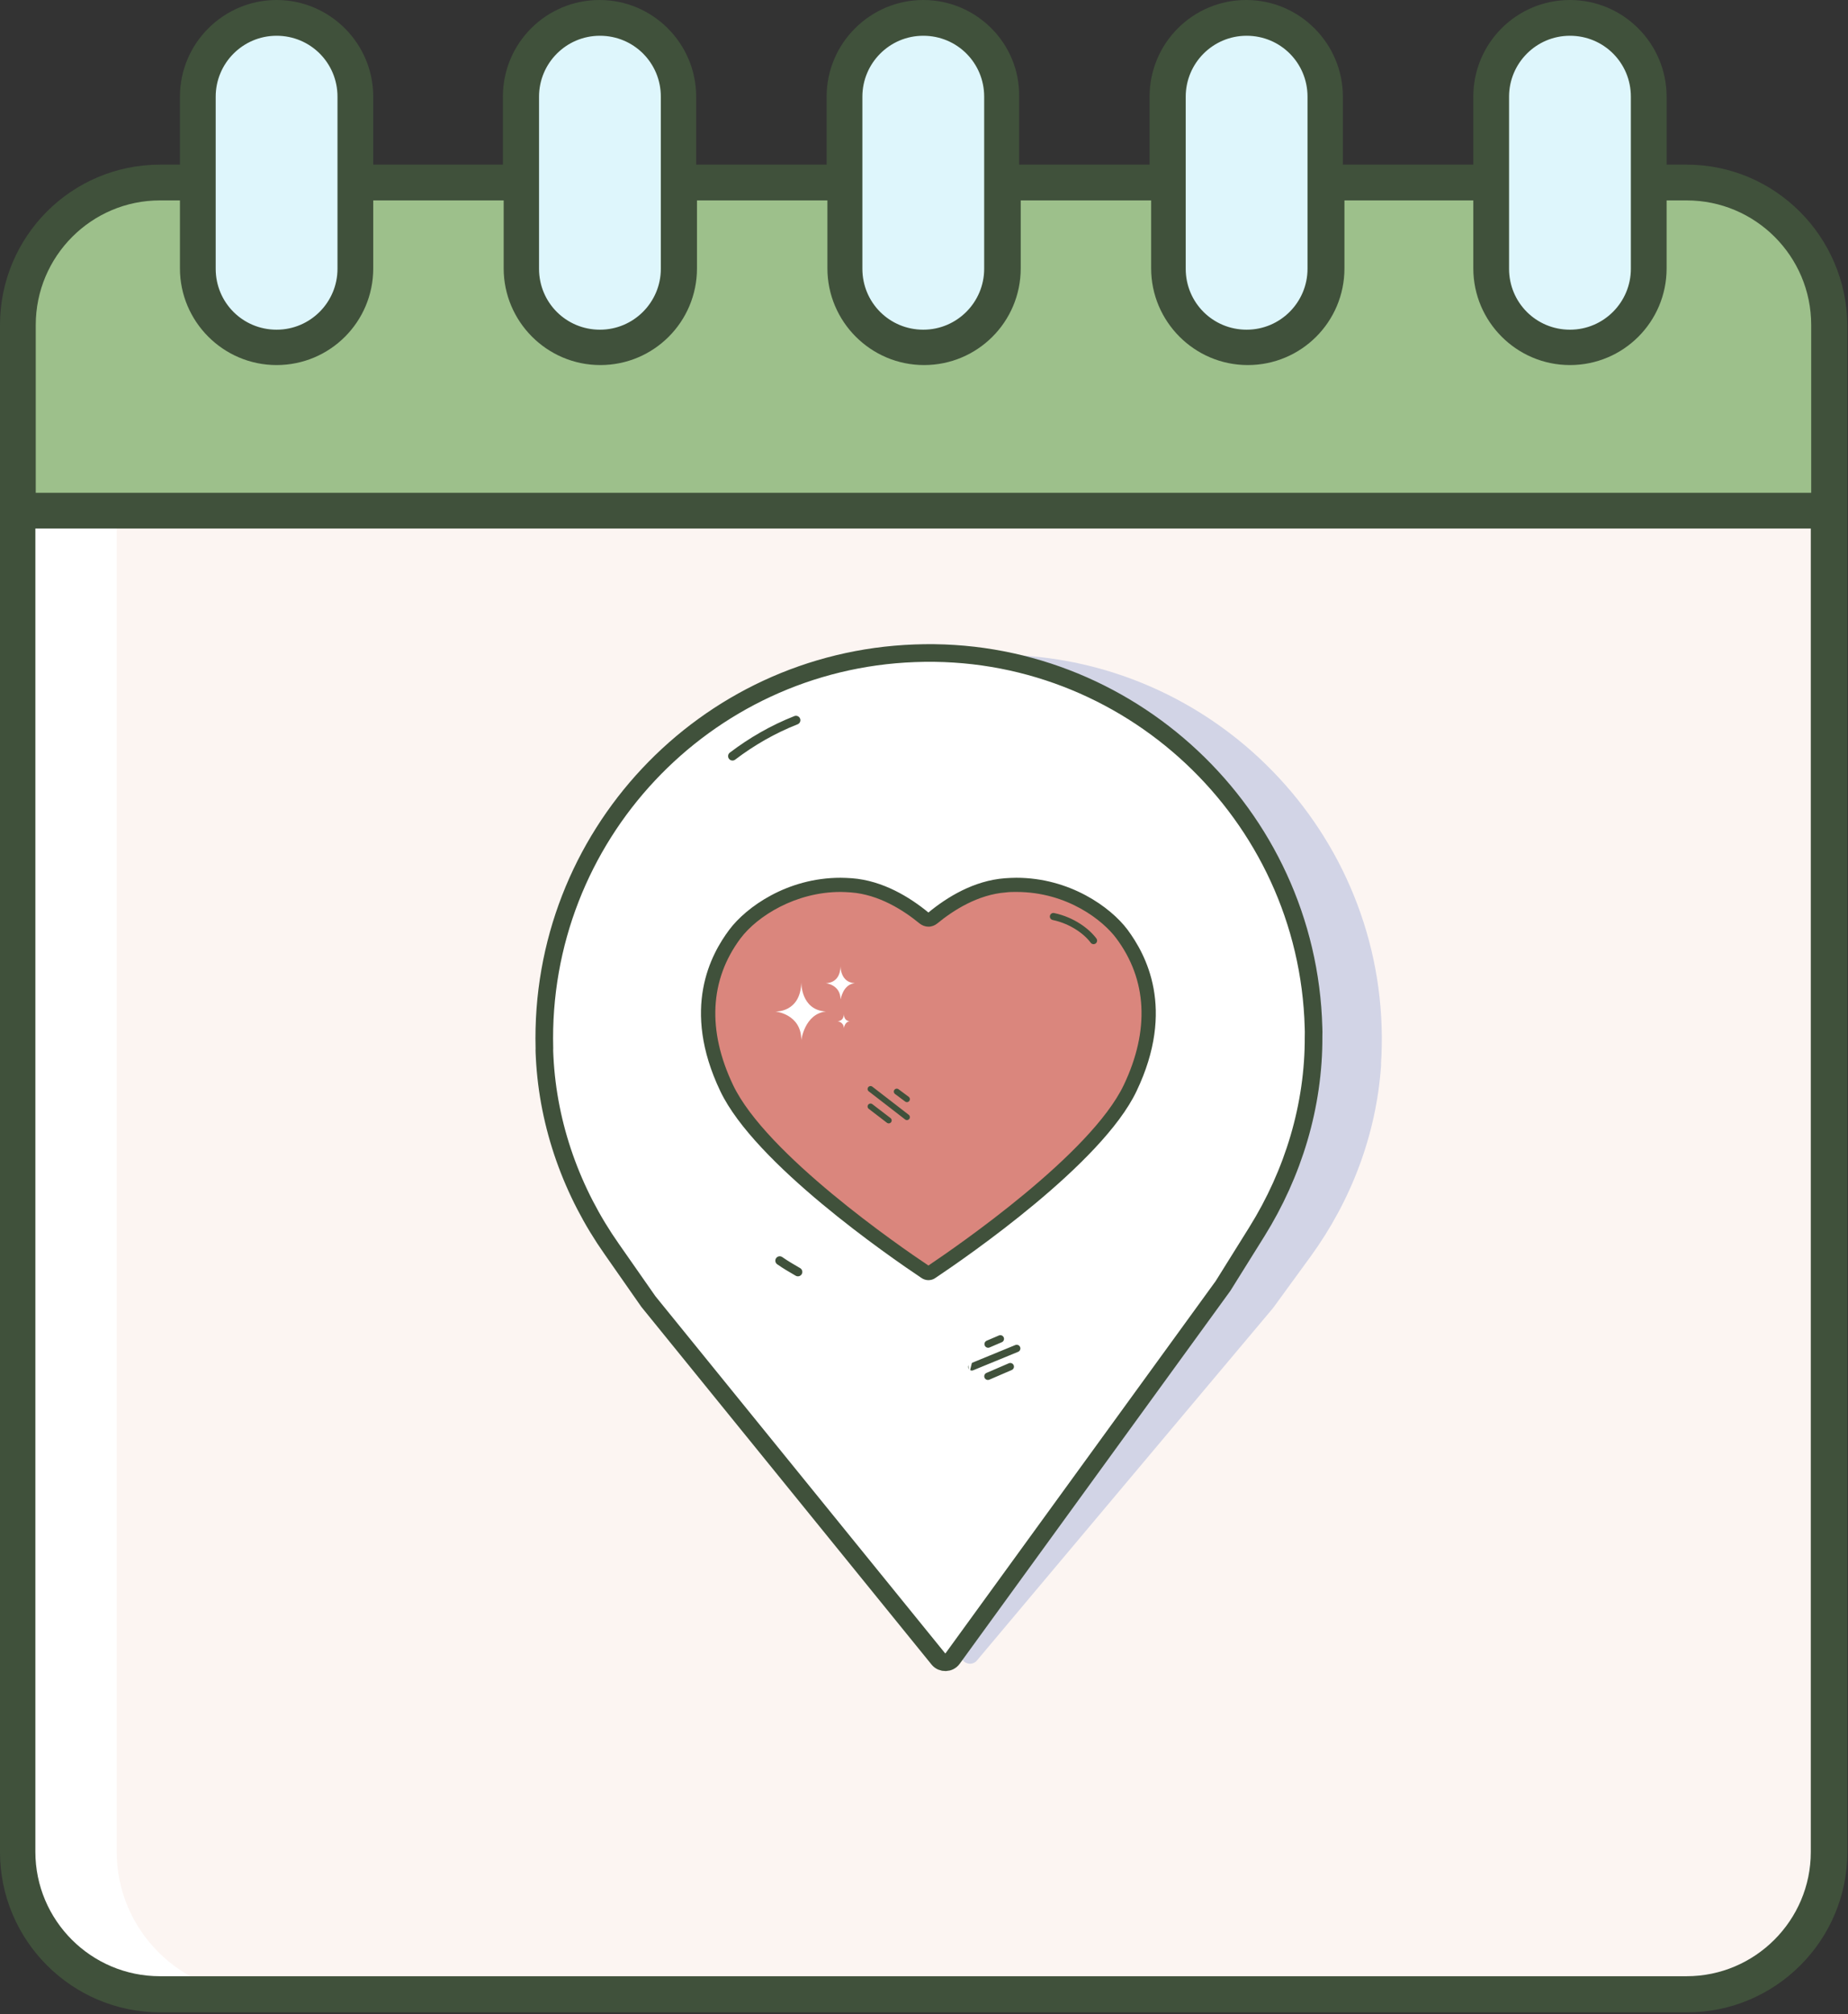
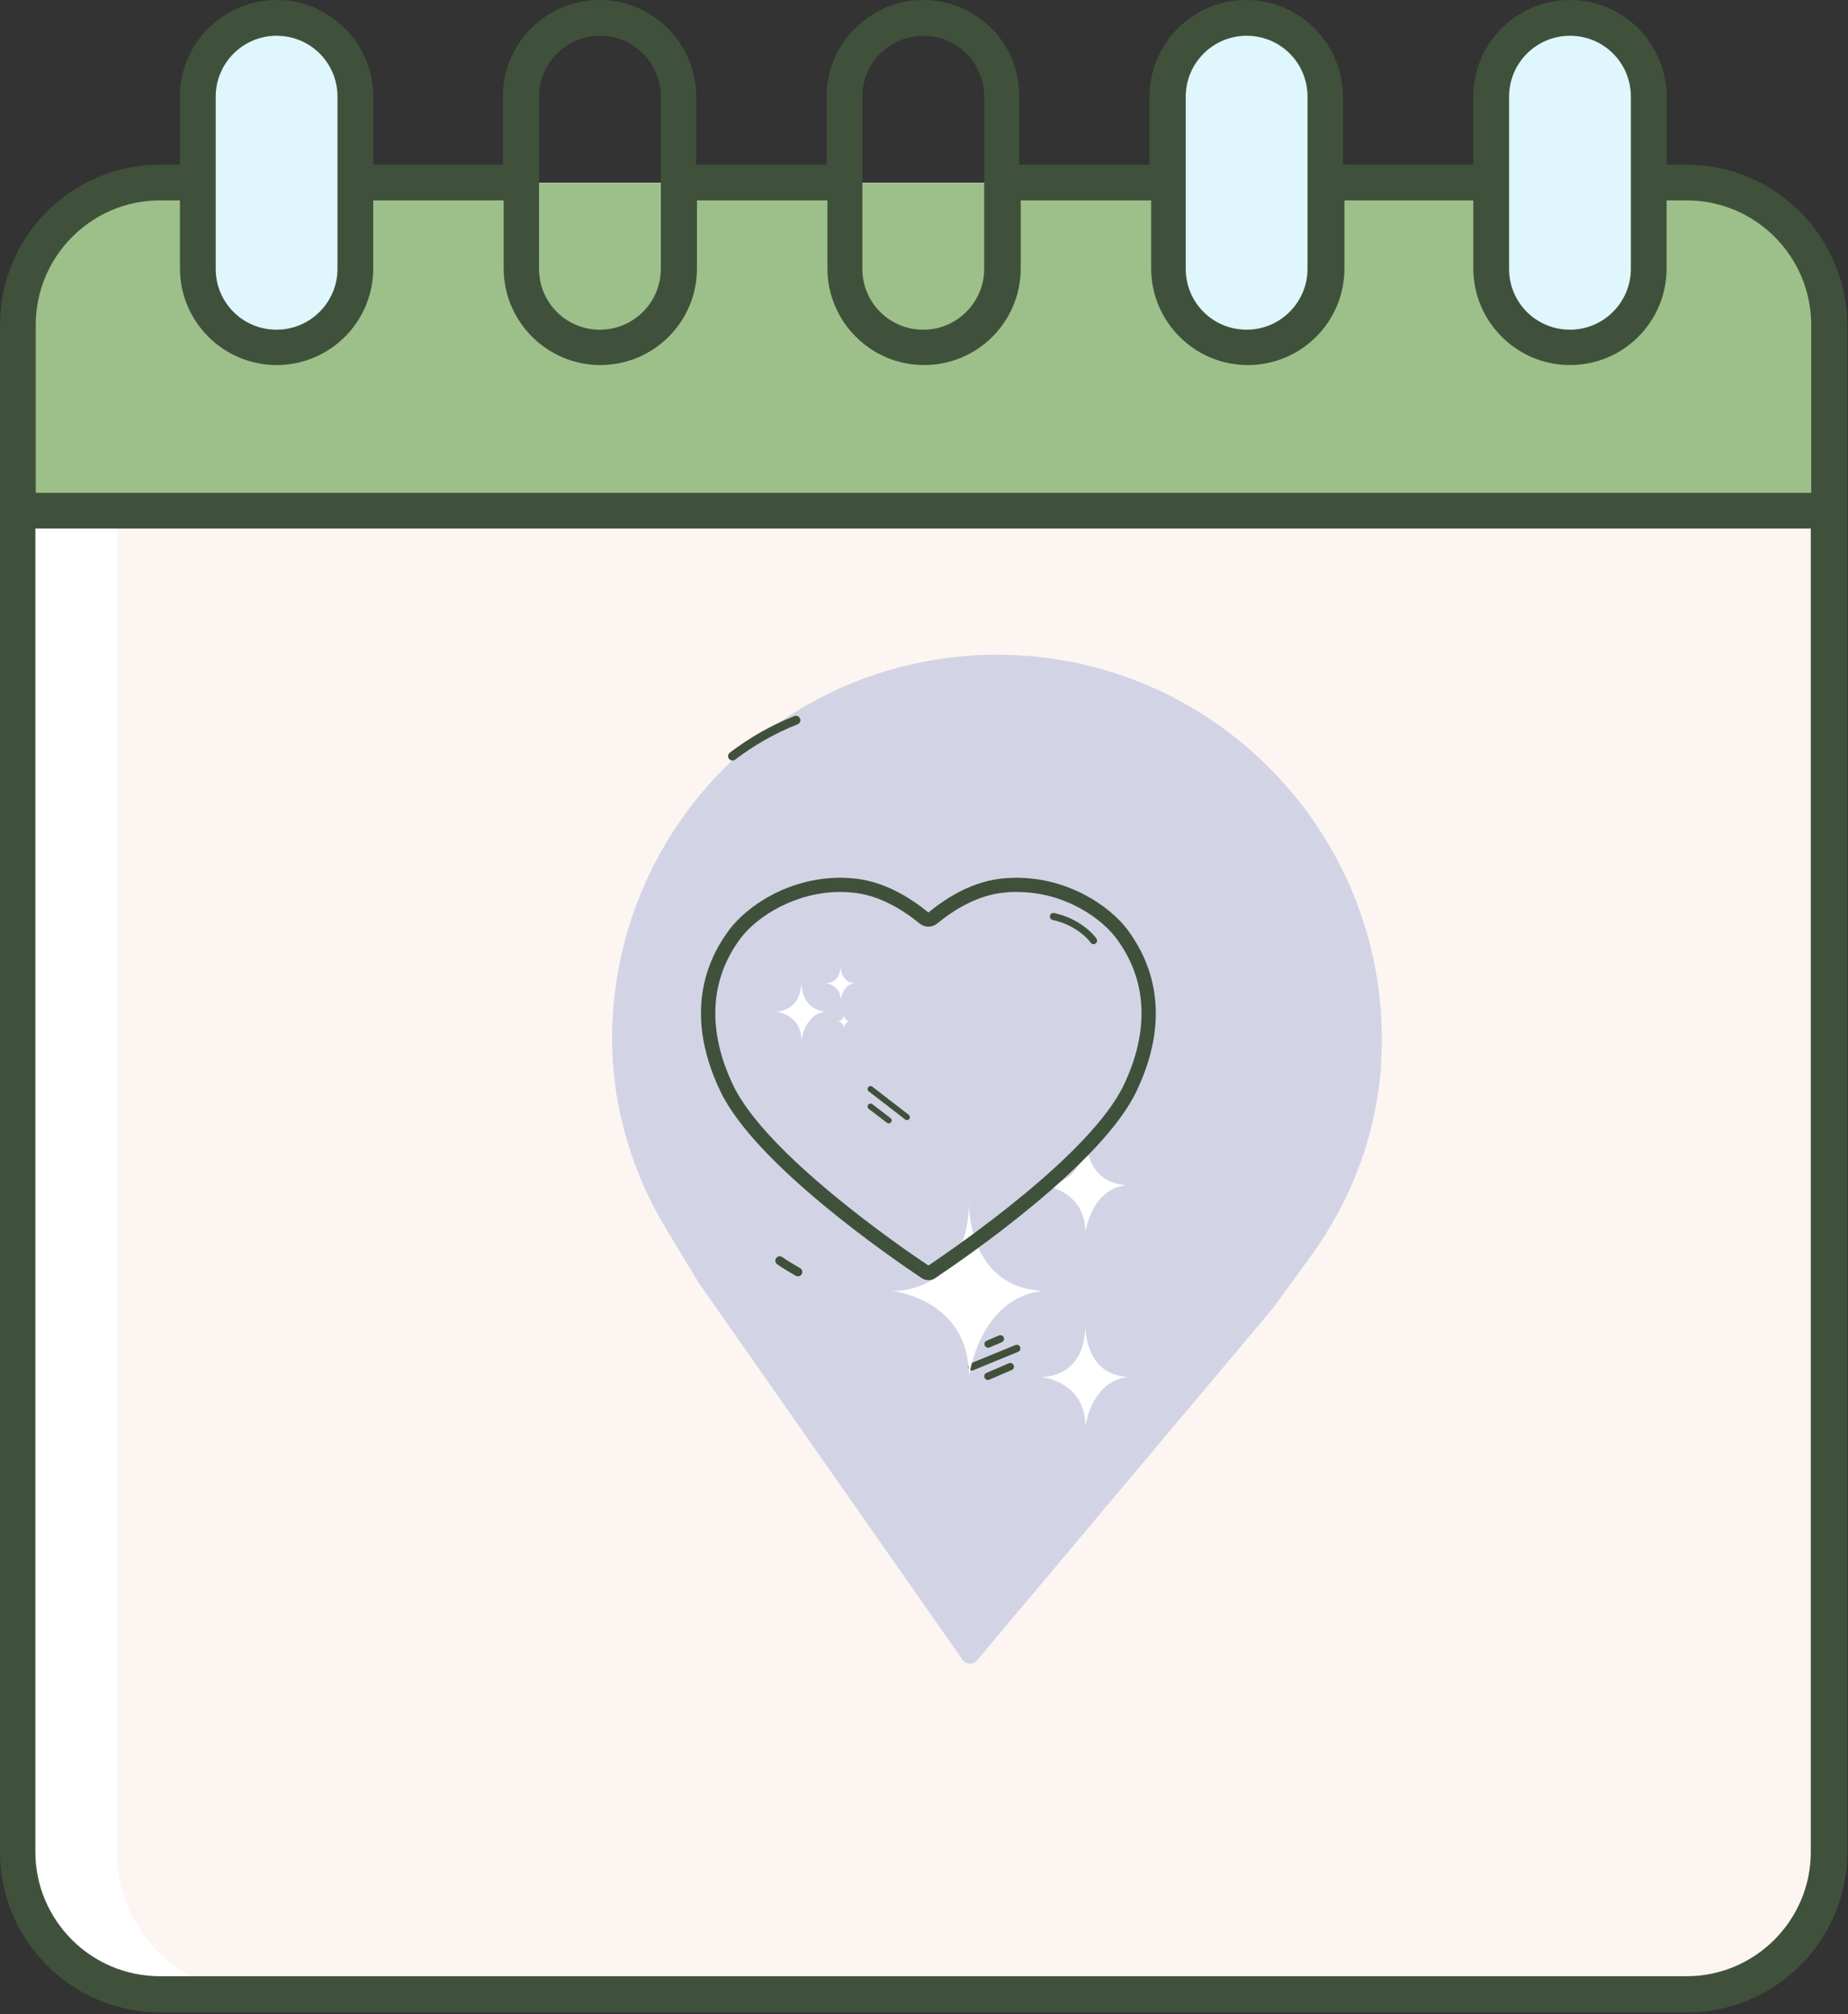
<svg xmlns="http://www.w3.org/2000/svg" width="290" height="316" viewBox="0 0 290 316" fill="none">
  <rect x="0" y="0" width="290" height="316" fill="#333333" stroke="none" />
  <path d="M264.68 312.831H25.093C12.762 312.831 2.774 302.843 2.774 290.513V50.988C2.774 38.657 12.762 28.669 25.093 28.669H264.68C277.01 28.669 286.998 38.657 286.998 50.988V290.574C286.998 302.843 277.01 312.831 264.68 312.831Z" fill="#FCF5F2" />
  <path d="M18.311 290.513V50.988C18.311 38.657 28.299 28.669 40.63 28.669H25.093C12.762 28.669 2.774 38.657 2.774 50.988V290.574C2.774 302.905 12.762 312.893 25.093 312.893H40.691C28.361 312.831 18.311 302.843 18.311 290.513Z" fill="white" />
  <path d="M264.68 28.669H25.093C12.762 28.669 2.774 38.657 2.774 50.988V80.088H286.998V50.988C286.998 38.657 277.01 28.669 264.68 28.669Z" fill="#9DC08B" />
-   <path d="M2.774 50.988V80.088H18.311V50.988C18.311 38.657 28.299 28.669 40.63 28.669H25.093C12.762 28.669 2.774 38.657 2.774 50.988Z" fill="#9DC08B" />
+   <path d="M2.774 50.988V80.088H18.311C18.311 38.657 28.299 28.669 40.63 28.669H25.093C12.762 28.669 2.774 38.657 2.774 50.988Z" fill="#9DC08B" />
  <path d="M43.404 54.502C36.561 54.502 31.074 48.953 31.074 42.171V15.167C31.074 8.323 36.623 2.836 43.404 2.836C50.248 2.836 55.735 8.385 55.735 15.167V42.171C55.735 48.953 50.248 54.502 43.404 54.502Z" fill="#DEF6FC" />
-   <path d="M94.145 54.502C87.302 54.502 81.815 48.953 81.815 42.171V15.167C81.815 8.323 87.363 2.836 94.145 2.836C100.989 2.836 106.476 8.385 106.476 15.167V42.171C106.476 48.953 100.989 54.502 94.145 54.502Z" fill="#DEF6FC" />
-   <path d="M144.886 54.502C138.043 54.502 132.556 48.953 132.556 42.171V15.167C132.556 8.323 138.105 2.836 144.886 2.836C151.73 2.836 157.217 8.385 157.217 15.167V42.171C157.217 48.953 151.73 54.502 144.886 54.502Z" fill="#DEF6FC" />
  <path d="M195.628 54.502C188.784 54.502 183.297 48.953 183.297 42.171V15.167C183.297 8.323 188.846 2.836 195.628 2.836C202.471 2.836 207.958 8.385 207.958 15.167V42.171C207.958 48.953 202.471 54.502 195.628 54.502Z" fill="#DEF6FC" />
  <path d="M246.368 54.502C239.525 54.502 234.038 48.953 234.038 42.171V15.167C234.038 8.323 239.587 2.836 246.368 2.836C253.212 2.836 258.699 8.385 258.699 15.167V42.171C258.699 48.953 253.212 54.502 246.368 54.502Z" fill="#DEF6FC" />
  <path d="M264.68 25.833H261.535V15.167C261.535 6.844 254.753 0 246.369 0C237.984 0 231.202 6.782 231.202 15.167V25.833H210.733V15.167C210.733 6.844 203.951 0 195.566 0C187.181 0 180.399 6.782 180.399 15.167V25.833H159.93V15.167C160.053 6.782 153.21 0 144.886 0C136.563 0 129.72 6.782 129.72 15.167V25.833H109.25V15.167C109.25 6.844 102.469 0 94.084 0C85.699 0 78.917 6.782 78.917 15.167V25.833H58.571V15.167C58.571 6.782 51.727 0 43.404 0C35.081 0 28.237 6.782 28.237 15.167V25.833H25.093C11.221 25.833 0 37.116 0 50.988V290.574C0 304.446 11.283 315.729 25.155 315.729H264.741C278.613 315.729 289.896 304.446 289.896 290.574V50.988C289.773 37.116 278.552 25.833 264.68 25.833ZM236.812 15.167C236.812 9.926 241.066 5.61 246.369 5.61C251.671 5.61 255.925 9.865 255.925 15.167V42.171C255.925 47.412 251.671 51.727 246.369 51.727C241.066 51.727 236.812 47.473 236.812 42.171V15.167ZM186.071 15.167C186.071 9.926 190.325 5.61 195.627 5.61C200.93 5.61 205.184 9.865 205.184 15.167V42.171C205.184 47.412 200.93 51.727 195.627 51.727C190.325 51.727 186.071 47.473 186.071 42.171V15.167ZM135.33 15.167C135.33 9.926 139.584 5.61 144.886 5.61C150.189 5.61 154.443 9.865 154.443 15.167V42.171C154.443 47.412 150.189 51.727 144.886 51.727C139.584 51.727 135.33 47.473 135.33 42.171V15.167ZM84.589 15.167C84.589 9.926 88.843 5.61 94.145 5.61C99.448 5.61 103.702 9.865 103.702 15.167V42.171C103.702 47.412 99.448 51.727 94.145 51.727C88.843 51.727 84.589 47.473 84.589 42.171V15.167ZM33.848 15.167C33.848 9.926 38.102 5.61 43.404 5.61C48.706 5.61 52.961 9.865 52.961 15.167V42.171C52.961 47.412 48.706 51.727 43.404 51.727C38.102 51.727 33.848 47.473 33.848 42.171V15.167ZM5.61 50.988C5.61 40.198 14.365 31.443 25.093 31.443H28.237V42.109C28.237 50.433 35.019 57.276 43.404 57.276C51.789 57.276 58.571 50.494 58.571 42.109V31.443H79.04V42.109C79.04 50.433 85.822 57.276 94.207 57.276C102.592 57.276 109.374 50.494 109.374 42.109V31.443H129.843V42.109C129.843 50.433 136.625 57.276 145.01 57.276C153.395 57.276 160.177 50.494 160.177 42.109V31.443H180.646V42.109C180.646 50.433 187.427 57.276 195.812 57.276C204.197 57.276 210.979 50.494 210.979 42.109V31.443H231.202V42.109C231.202 50.433 237.984 57.276 246.369 57.276C254.753 57.276 261.535 50.494 261.535 42.109V31.443H264.68C275.469 31.443 284.224 40.198 284.224 50.988V77.314H5.61V50.988ZM264.68 310.057H25.093C14.304 310.057 5.549 301.302 5.549 290.513V82.924H284.162V290.574C284.162 301.302 275.407 310.057 264.68 310.057Z" fill="#40513B" />
  <path d="M216.783 165.741C216.76 166.192 216.709 166.681 216.725 167.16C215.988 177.971 212.051 188.351 205.668 197.136L199.779 205.216L153.288 260.543C152.689 261.233 151.615 261.182 151.074 260.453L109.65 201.274L104.457 192.677C98.869 183.394 95.848 172.697 96.067 161.874C96.09 161.423 96.075 160.945 96.098 160.495C97.539 127.407 125.39 101.713 158.408 102.754C191.942 103.806 218.287 132.23 216.783 165.741Z" fill="#D2D4E6" />
-   <path d="M206.125 161.2C206.141 161.678 206.156 162.156 206.133 162.607C206.192 173.449 202.952 184.084 197.223 193.269L191.922 201.761L149.487 260.218C148.966 260.962 147.837 260.99 147.269 260.3L101.754 204.213L96.009 195.988C89.775 187.129 86.005 176.667 85.467 165.84C85.452 165.362 85.409 164.923 85.432 164.472C84.565 131.345 110.496 103.723 143.525 102.495C176.954 101.197 205.226 127.701 206.125 161.2Z" fill="white" stroke="#40513B" stroke-width="2.766" stroke-miterlimit="10" stroke-linejoin="round" />
  <path d="M125.214 199.557C124.258 199.004 123.262 198.424 122.361 197.793" stroke="#40513B" stroke-width="1.383" stroke-miterlimit="10" stroke-linecap="round" stroke-linejoin="round" />
  <path d="M114.948 118.633C117.946 116.352 121.28 114.424 124.909 112.994" stroke="#40513B" stroke-width="1.383" stroke-miterlimit="10" stroke-linecap="round" stroke-linejoin="round" />
  <path d="M155.03 215.931L158.541 214.418" stroke="#40513B" stroke-width="1.152" stroke-miterlimit="10" stroke-linecap="round" />
  <path d="M152.503 214.454L159.548 211.562" stroke="#40513B" stroke-width="1.152" stroke-miterlimit="10" stroke-linecap="round" />
  <path d="M155.065 210.876L156.981 210.057" stroke="#40513B" stroke-width="1.152" stroke-miterlimit="10" stroke-linecap="round" />
  <path d="M176.995 216.029C170.167 215.711 170.326 208.089 170.326 208.089C170.167 216.426 163.338 216.029 163.338 216.029C163.338 216.029 170.326 216.664 170.326 223.731C170.326 223.81 171.199 216.744 176.995 216.029Z" fill="white" />
  <path d="M163.576 202.531C151.746 201.896 152.064 188.795 152.064 188.795C151.746 203.246 139.916 202.531 139.916 202.531C139.916 202.531 152.064 203.722 152.064 215.95C152.064 215.95 153.652 203.722 163.576 202.531Z" fill="white" />
  <path d="M176.757 185.937C170.167 185.62 170.326 178.315 170.326 178.315C170.167 186.334 163.577 185.937 163.577 185.937C163.577 185.937 170.326 186.572 170.326 193.401C170.326 193.321 171.199 186.572 176.757 185.937Z" fill="white" />
-   <path d="M145.694 199.738C145.508 199.738 145.36 199.701 145.212 199.59C140.948 196.735 119.372 181.943 113.997 170.711C108.584 159.366 111.735 151.322 115.294 146.539C117.445 143.685 123.339 138.828 131.866 138.828C132.422 138.828 133.015 138.865 133.571 138.903C138.279 139.273 142.357 141.868 144.952 144.018C145.175 144.204 145.397 144.278 145.657 144.278C145.916 144.278 146.176 144.204 146.361 144.018C148.956 141.868 153.034 139.273 157.742 138.903C158.298 138.865 158.891 138.828 159.447 138.828C167.974 138.828 173.869 143.685 176.019 146.539C179.615 151.322 182.729 159.366 177.316 170.711C171.978 181.943 150.402 196.735 146.138 199.59C146.027 199.664 145.879 199.738 145.694 199.738Z" fill="#DA867D" />
  <path d="M159.484 139.941C167.566 139.941 173.164 144.501 175.166 147.207C180.022 153.694 180.43 161.665 176.352 170.229C171.162 181.091 150.216 195.512 145.693 198.552C141.134 195.512 120.188 181.054 115.035 170.229C110.957 161.665 111.365 153.694 116.221 147.207C118.853 143.722 124.859 139.941 131.903 139.941C132.422 139.941 132.978 139.978 133.534 140.015C137.945 140.348 141.801 142.832 144.285 144.871C144.693 145.205 145.212 145.39 145.693 145.39C146.213 145.39 146.694 145.205 147.102 144.871C149.586 142.832 153.442 140.348 157.853 140.015C158.409 139.941 158.965 139.941 159.484 139.941ZM159.484 137.716C158.891 137.716 158.298 137.753 157.705 137.79C152.811 138.161 148.622 140.756 145.693 143.166C142.802 140.793 138.576 138.161 133.682 137.79C133.089 137.753 132.496 137.716 131.903 137.716C123.524 137.716 117.111 142.313 114.442 145.872C111.587 149.691 106.842 158.217 113.033 171.193C118.445 182.574 139.577 197.143 144.618 200.517C144.952 200.739 145.323 200.85 145.693 200.85C146.064 200.85 146.472 200.739 146.769 200.517C151.81 197.143 172.942 182.574 178.354 171.193C184.545 158.217 179.763 149.691 176.945 145.872C174.276 142.313 167.863 137.716 159.484 137.716Z" fill="#40513B" />
  <path d="M165.305 143.796C168.308 144.427 170.569 146.169 171.607 147.578" stroke="#40513B" stroke-width="1.112" stroke-miterlimit="10" stroke-linecap="round" stroke-linejoin="round" />
  <path d="M136.611 173.602L139.465 175.79" stroke="#40513B" stroke-width="0.927" stroke-miterlimit="10" stroke-linecap="round" />
  <path d="M136.611 170.859L142.32 175.271" stroke="#40513B" stroke-width="0.927" stroke-miterlimit="10" stroke-linecap="round" />
-   <path d="M140.726 171.267L142.32 172.453" stroke="#40513B" stroke-width="0.927" stroke-miterlimit="10" stroke-linecap="round" />
  <path d="M133.348 160.219C132.385 160.182 132.422 159.107 132.422 159.107C132.385 160.293 131.421 160.219 131.421 160.219C131.421 160.219 132.422 160.33 132.422 161.331C132.422 161.331 132.533 160.33 133.348 160.219Z" fill="white" />
  <path d="M134.127 154.251C131.865 154.139 131.902 151.618 131.902 151.618C131.828 154.399 129.567 154.251 129.567 154.251C129.567 154.251 131.902 154.473 131.902 156.809C131.94 156.809 132.236 154.473 134.127 154.251Z" fill="white" />
  <path d="M129.604 158.699C125.637 158.477 125.748 154.102 125.748 154.102C125.637 158.922 121.67 158.699 121.67 158.699C121.67 158.699 125.748 159.07 125.748 163.185C125.748 163.185 126.267 159.07 129.604 158.699Z" fill="white" />
</svg>